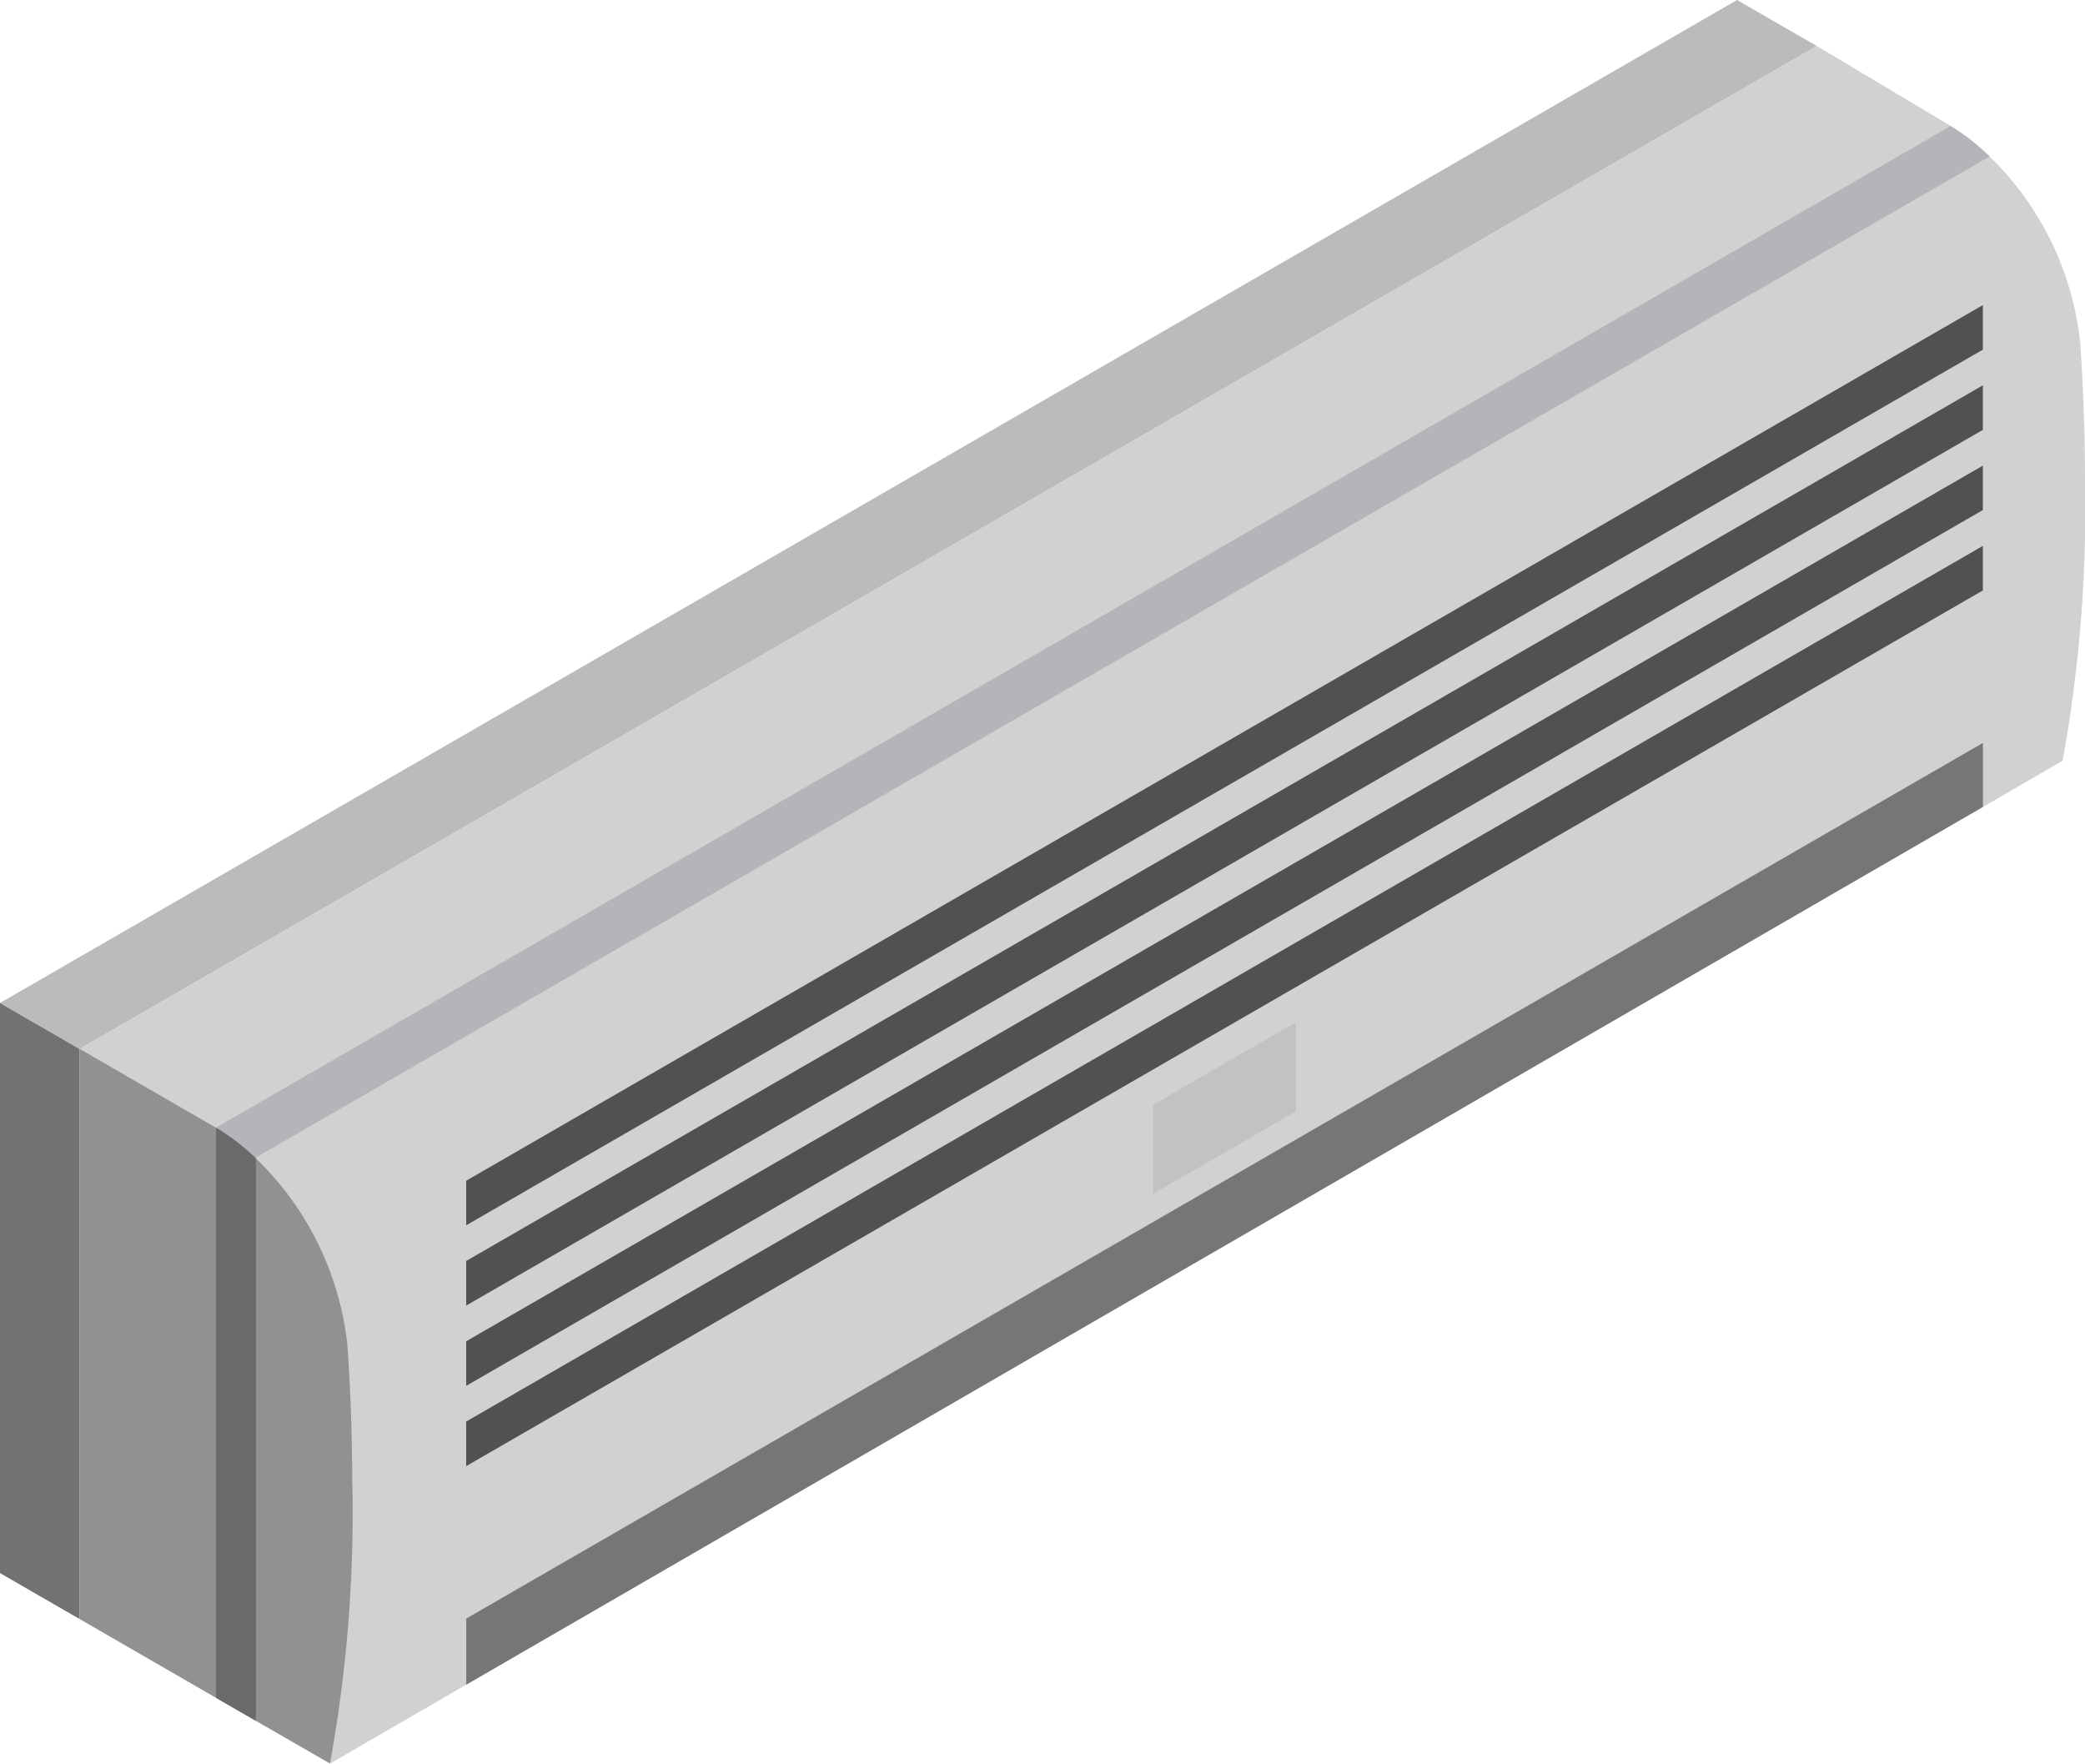
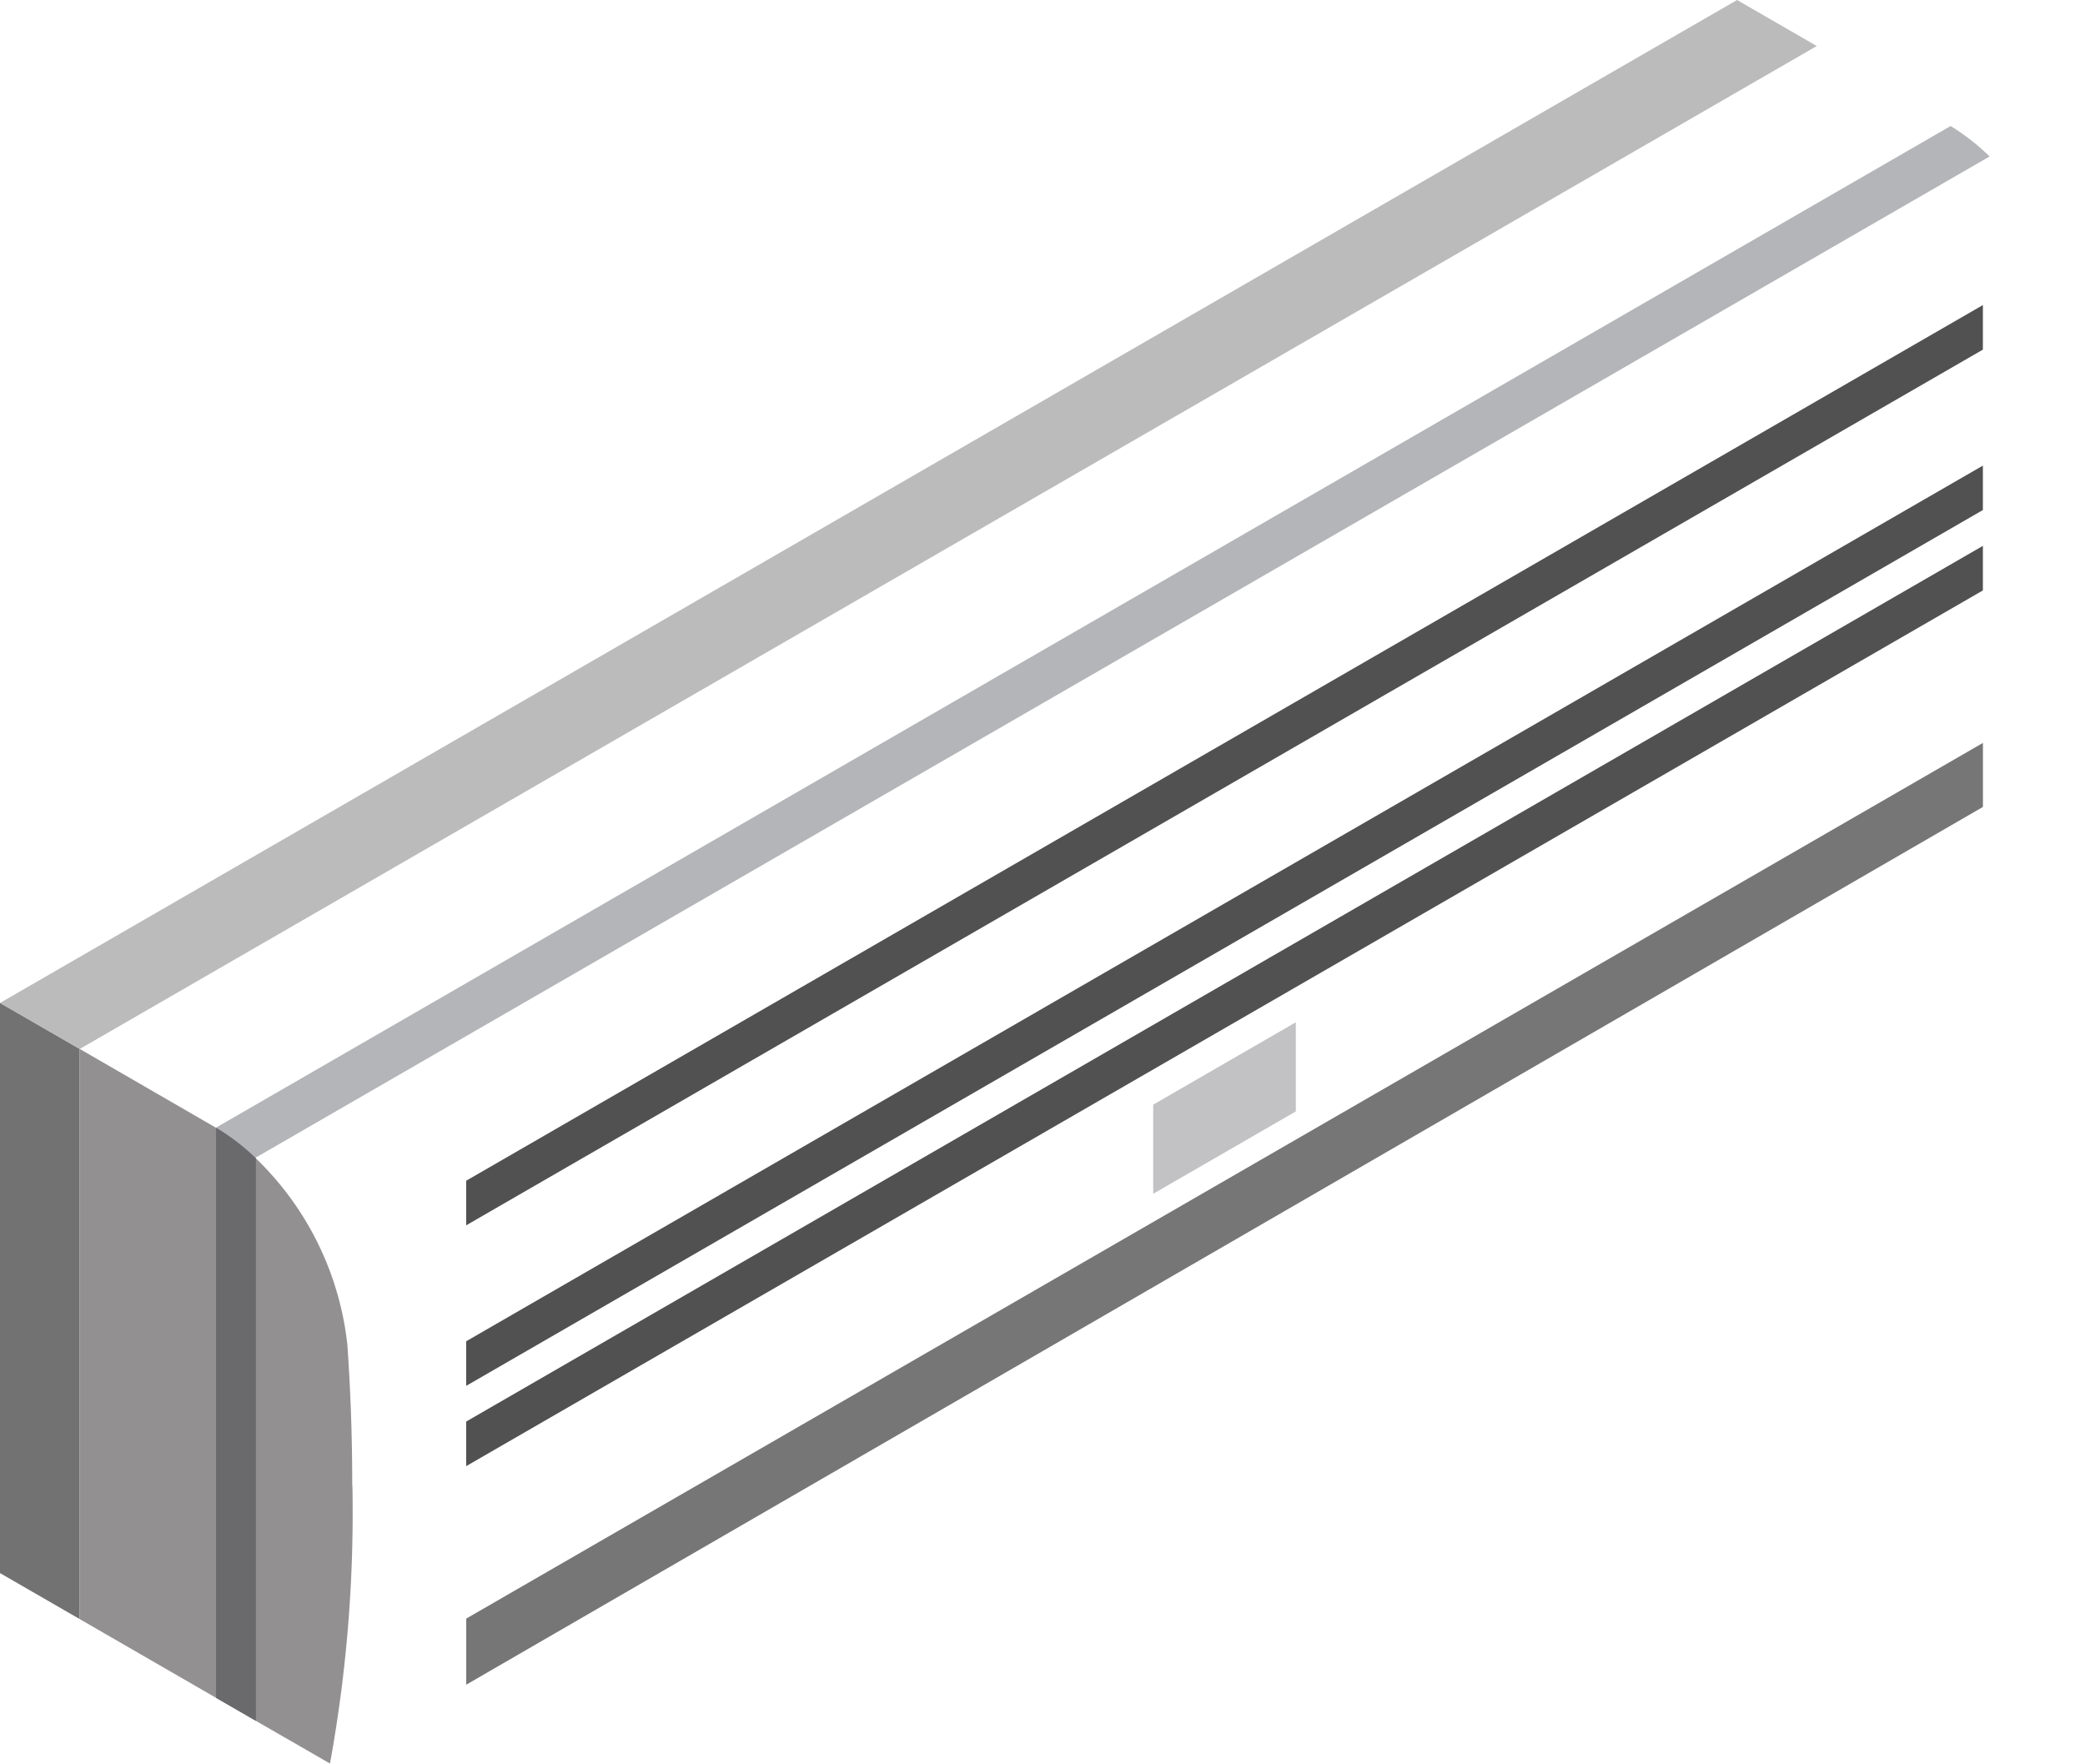
<svg xmlns="http://www.w3.org/2000/svg" width="65.148" height="55.105">
  <defs>
    <clipPath id="a">
      <path data-name="パス 17813" d="M7.8 35.84l7.815 22.329 4.259-2.469 47.391-27.425 2.49-1.442a43.859 43.859 0 00.7-8.7c0-1.64-.064-3.123-.153-4.392a9.514 9.514 0 00-2.825-5.785A7.013 7.013 0 0066.258 7l-.112-.067L62.074 4.5z" transform="translate(-7.799 -4.504)" fill="none" />
    </clipPath>
  </defs>
  <path data-name="パス 17811" d="M0 49.15l2.491 1.438V32.773L0 31.335z" fill="#727272" />
  <path data-name="パス 17812" d="M54.276 0L0 31.337l2.491 1.438L56.767 1.438z" fill="#bbb" />
  <g data-name="グループ 7100" transform="translate(2.493 1.44)" clip-path="url(#a)">
-     <path data-name="長方形 2597" fill="#d1d1d1" d="M-23.223 13.391l70.22-40.543 38.895 67.365-70.22 40.543z" />
-   </g>
+     </g>
  <path data-name="パス 17814" d="M62.168 4.888L7.815 36.27 6.75 35.232l54.2-31.295a7.009 7.009 0 011.217.951" fill="#b4b5b8" />
  <path data-name="パス 17815" d="M11.011 46.401a43.7 43.7 0 01-.7 8.7l-2.313-1.333-1.245-.719-4.26-2.46V32.775l4.205 2.431.049.029a6.879 6.879 0 011.245.955 9.519 9.519 0 012.861 5.82c.09 1.268.153 2.749.153 4.391" fill="#929090" />
  <path data-name="パス 17816" d="M7.996 36.19v17.578l-1.245-.719V35.235a6.878 6.878 0 011.245.955" fill="#6a6a6d" />
  <path data-name="パス 17817" d="M61.957 10.924l-47.39 27.36v-1.393l47.391-27.36z" fill="#515151" />
-   <path data-name="パス 17818" d="M61.957 13.431l-47.39 27.361v-1.394l47.391-27.36z" fill="#515151" />
  <path data-name="パス 17819" d="M61.957 15.936L14.567 43.3v-1.393l47.391-27.36z" fill="#515151" />
  <path data-name="パス 17820" d="M61.957 18.448l-47.39 27.36v-1.393l47.391-27.36z" fill="#515151" />
  <path data-name="パス 17821" d="M61.959 23.212v2L14.568 52.637v-2.065z" fill="#767676" />
  <path data-name="パス 17822" d="M40.489 34.726l-4.456 2.573v-2.785l4.456-2.573z" fill="#c2c2c4" />
</svg>